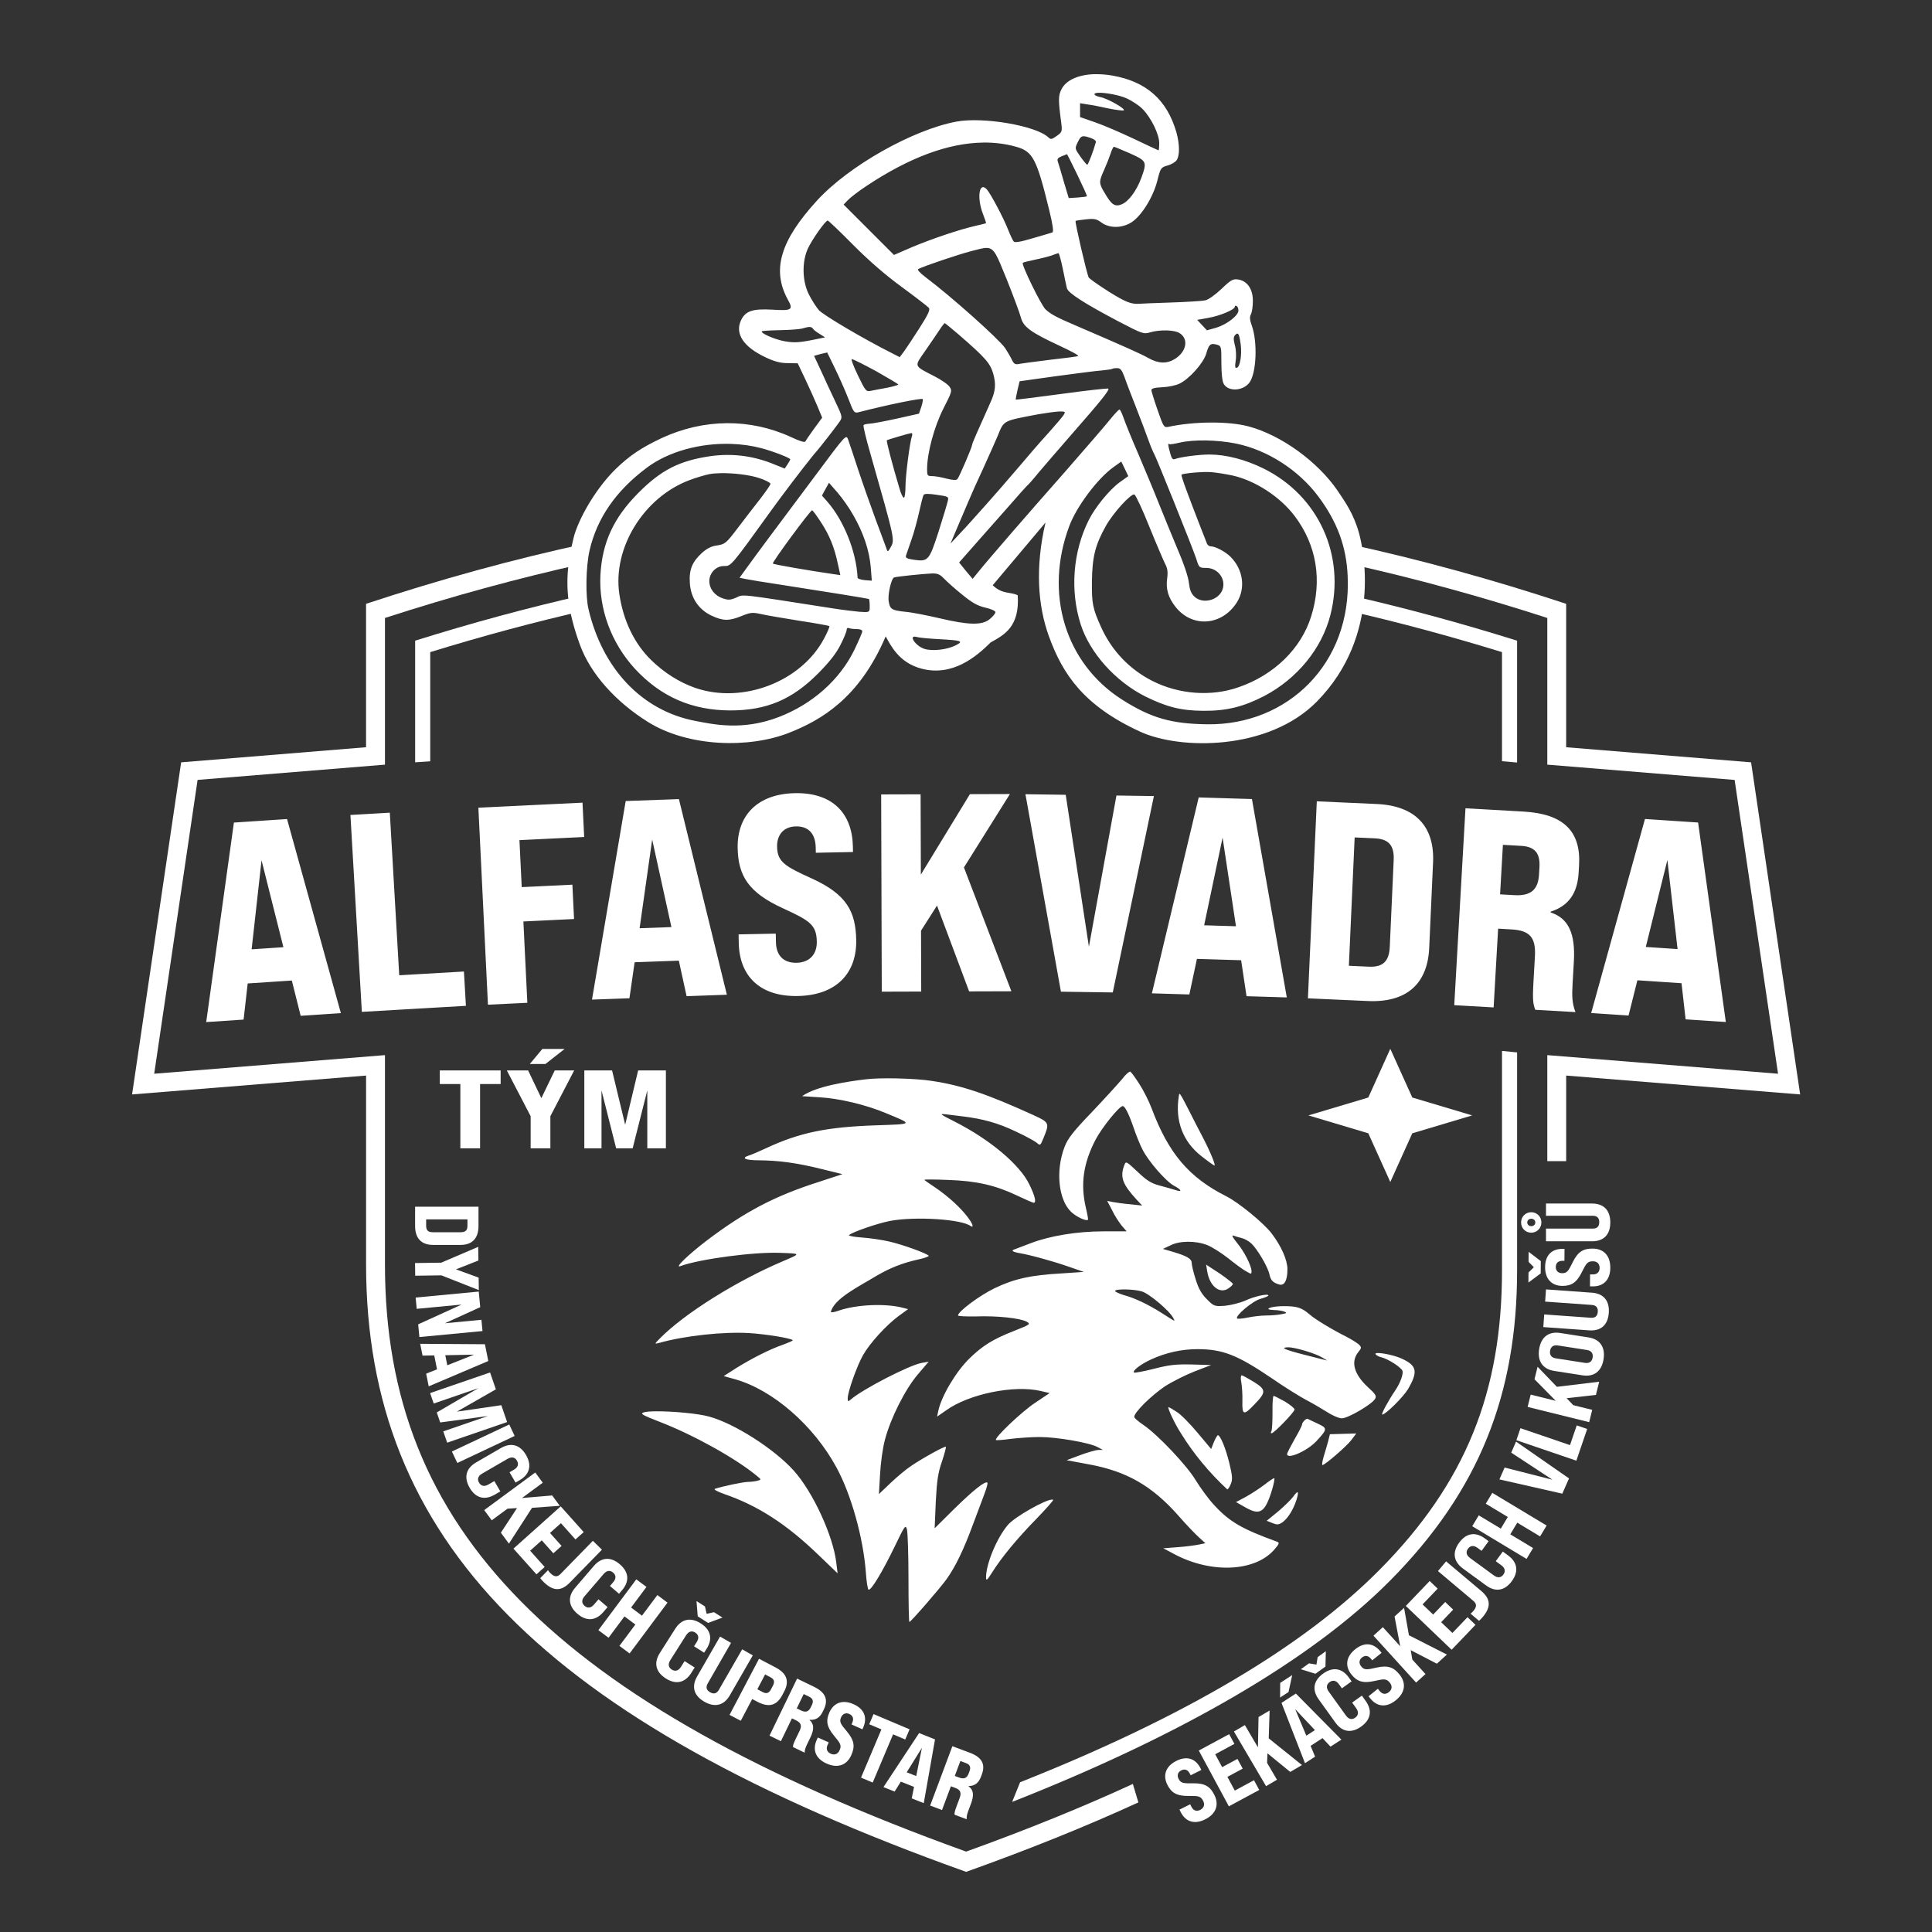
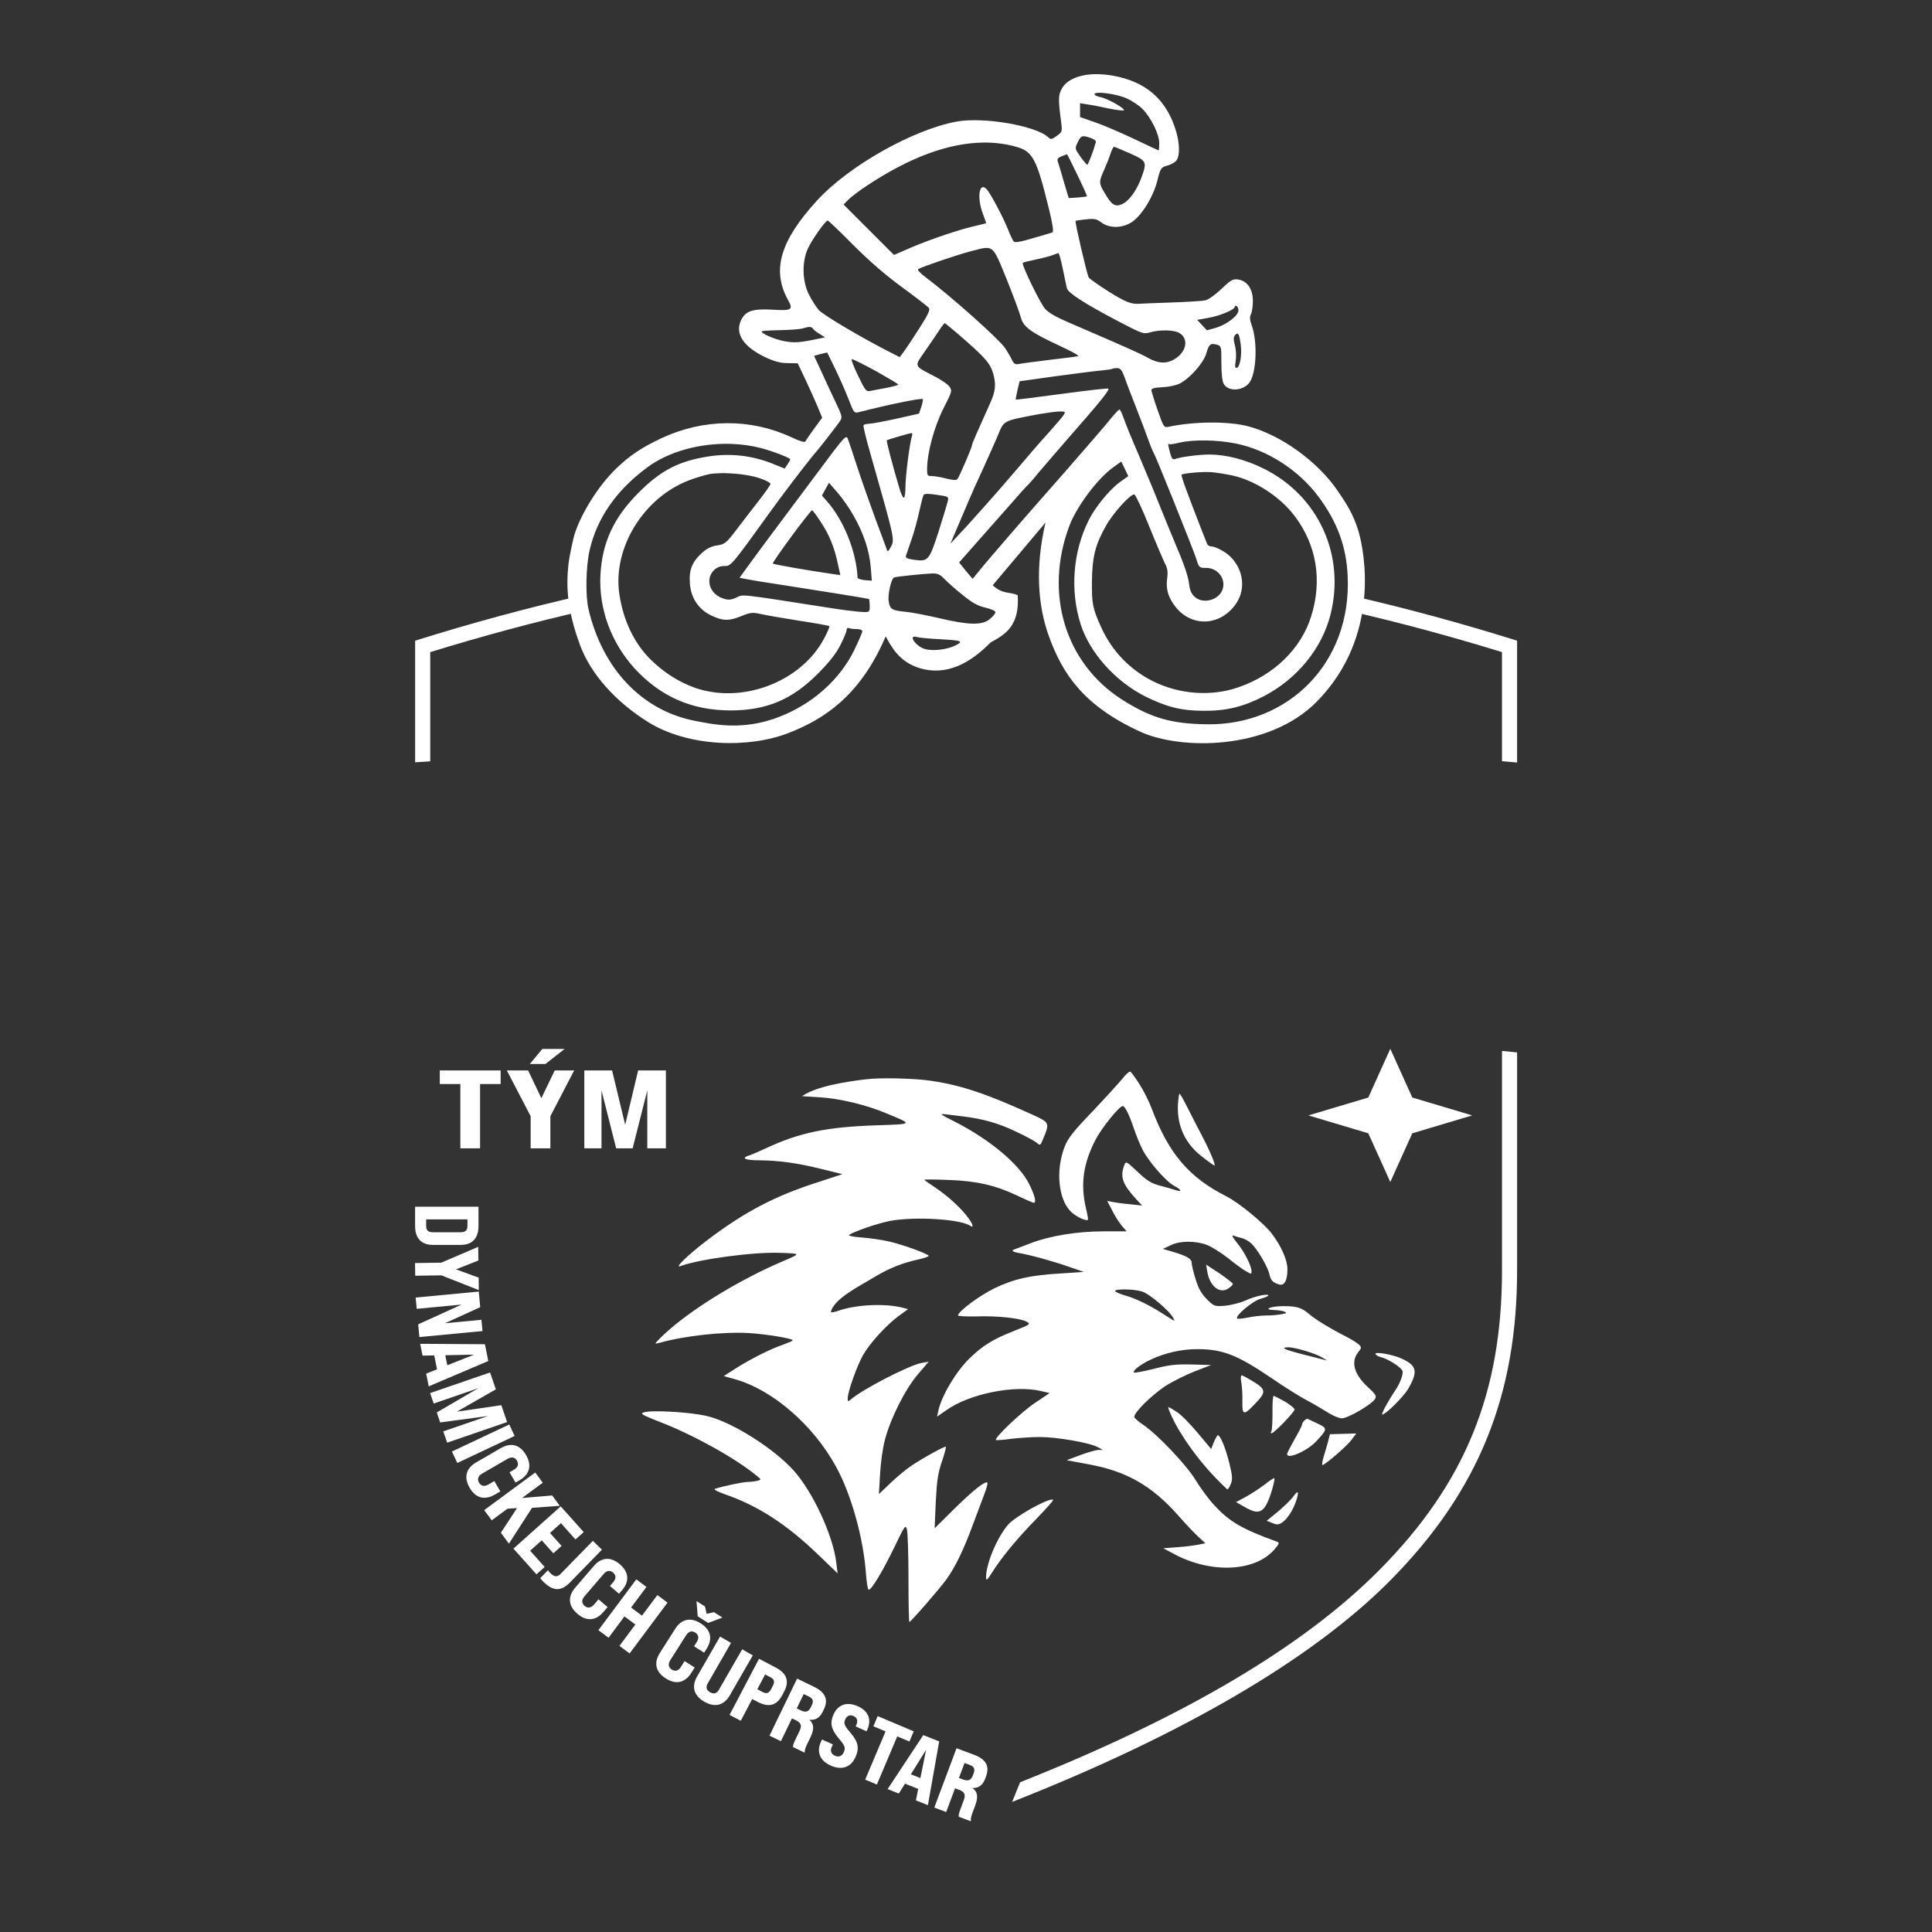
<svg xmlns="http://www.w3.org/2000/svg" width="512" height="512" viewBox="0 0 512 512" version="1.1" id="svg1">
  <rect x="0" y="0" width="512" height="512" fill="#333333" stroke="none" />
  <defs id="defs1" />
  <g id="g3" transform="scale(3.78)">
-     <path id="path1" style="fill:#ffffff;fill-opacity:1;stroke:none;stroke-width:1;stroke-dasharray:none" d="m 109.802,81.407 v -6.001 l 16.404,1.323 -3.44,-23.283 -12.965,-1.058 V 42.333 C 104.624,40.623 99.524,39.22 94.472,38.124 l 0.218,1.423 c 4.546,1.01 9.135,2.27 13.789,3.777 v 10.284 l 13.133,1.072 3.045,20.598 -16.178,-1.305 v 7.434 M 41.106,38.1 c -5.088,1.099 -10.226,2.51 -15.442,4.233 V 52.387 L 12.7,53.446 9.26,76.729 25.665,75.406 v 13.229 c 0,19.314 12.435,32.01 42.069,42.598 4.399,-1.572 8.42,-3.19 12.076,-4.869 l -0.388,-1.294 c -3.537,1.63 -7.428,3.208 -11.687,4.743 C 53.274,124.602 43.054,118.896 36.53,112.277 29.934,105.586 26.989,98.008 26.989,88.635 V 73.973 L 10.811,75.278 13.853,54.678 26.989,53.608 V 43.324 c 4.696,-1.521 9.326,-2.79 13.912,-3.804 z" />
    <path id="path1-3-2" style="fill:#ffffff;fill-opacity:1;stroke:none;stroke-width:1;stroke-dasharray:none" d="m 41.136,42.776 -0.152,-1.07 c -3.918,0.884 -7.873,1.956 -11.879,3.211 v 8.528 l 1.058,-0.07 v -7.656 c 3.698,-1.139 7.352,-2.122 10.972,-2.944 m 53.435,0.055 c 3.542,0.811 7.115,1.775 10.732,2.889 v 7.646 l 1.059,0.094 v -8.542 c -3.93,-1.231 -7.811,-2.286 -11.657,-3.161 z M 105.303,73.678 V 89.057 c 0,8.482 -2.515,14.889 -8.613,21.029 -5.278,5.315 -13.578,10.264 -25.173,14.865 l -0.557,1.378 c 11.867,-4.673 20.987,-9.966 26.48,-15.497 6.259,-6.303 8.922,-13.078 8.922,-21.775 V 73.783 l -1.059,-0.105" />
  </g>
  <g id="g9" transform="scale(3.78)">
    <path d="m -207.675,-10.705 c -0.239,0.001 -0.894,0.581 -1.488,1.373 -0.68,0.824 -3.259,3.653 -5.731,6.268 -3.689,3.832 -4.692,5.121 -5.337,6.769 -1.755,4.549 -1.182,10.136 1.254,12.464 1.039,0.967 2.901,1.827 3.223,1.504 0.072,-0.072 -0.107,-1.075 -0.394,-2.257 -1.074,-4.584 -0.501,-8.56 1.862,-13.108 1.218,-2.292 4.512,-6.411 5.193,-6.411 0.43,0 1.218,1.576 2.149,4.334 0.43,1.254 1.146,3.045 1.612,3.94 1.11,2.256 4.477,6.125 6.053,6.984 1.504,0.788 1.647,1.289 0.286,0.824 -0.573,-0.179 -1.934,-0.573 -3.044,-0.86 -1.612,-0.43 -2.472,-0.967 -4.227,-2.65 -2.185,-2.042 -2.221,-2.077 -2.543,-1.218 -0.824,2.221 -0.358,3.581 2.328,6.518 l 1.11,1.182 -2.328,-0.251 c -1.289,-0.107 -2.794,-0.322 -3.331,-0.43 l -1.039,-0.215 0.931,1.791 c 0.466,1.003 1.325,2.292 1.827,2.936 l 0.967,1.111 h -4.441 c -5.014,0 -10.244,0.859 -13.897,2.256 -1.289,0.501 -2.65,1.003 -3.008,1.146 -0.86,0.251 -0.609,0.502 0.716,0.752 2.006,0.322 6.447,1.54 9.419,2.579 l 3.009,1.039 -4.262,0.286 c -5.945,0.322 -9.097,1.038 -12.894,2.865 -2.865,1.397 -6.948,4.441 -6.948,5.193 0,0.143 1.576,0.215 3.51,0.179 3.94,-0.143 8.345,0.322 9.635,1.003 0.824,0.466 0.716,0.537 -2.543,1.827 -3.904,1.54 -5.874,2.758 -8.381,5.193 -2.579,2.507 -5.337,7.127 -5.981,9.992 l -0.251,1.182 1.755,-1.218 c 4.334,-3.116 13.001,-4.907 18.122,-3.689 l 1.684,0.394 -2.829,1.898 c -2.579,1.719 -7.844,6.733 -7.45,7.092 0.072,0.072 1.325,3.16e-4 2.794,-0.215 1.468,-0.179 3.976,-0.358 5.587,-0.358 3.259,0 9.527,1.074 11.103,1.934 l 1.003,0.537 h -0.896 c -0.501,0.036 -2.042,0.466 -3.474,1.003 l -2.579,0.967 4.227,0.788 c 7.271,1.325 12.141,4.119 17.227,9.885 1.433,1.648 3.188,3.474 3.868,4.083 l 1.253,1.146 -1.218,0.251 c -0.68,0.143 -2.471,0.394 -4.047,0.502 l -2.794,0.215 2.221,1.182 c 7.02,3.689 15.293,3.295 18.982,-0.859 1.074,-1.254 1.11,-1.397 0.502,-1.612 -6.698,-2.435 -9.026,-3.796 -11.962,-6.984 -1.11,-1.182 -2.686,-3.367 -3.582,-4.835 -1.719,-2.829 -7.27,-8.703 -9.992,-10.53 -0.895,-0.609 -1.648,-1.254 -1.719,-1.468 -0.251,-0.716 3.223,-4.155 5.91,-5.946 1.468,-0.931 4.047,-2.22 5.73,-2.865 l 3.08,-1.182 -3.689,-0.107 c -3.044,-0.072 -4.334,0.072 -7.271,0.824 -1.97,0.501 -3.689,0.824 -3.833,0.716 -0.322,-0.358 1.325,-1.612 3.367,-2.543 2.758,-1.254 5.767,-1.934 8.775,-1.934 4.871,0 7.665,1.11 14.219,5.551 2.471,1.719 5.444,3.546 6.518,4.119 1.11,0.573 2.901,1.612 3.976,2.292 1.074,0.716 2.4,1.289 2.973,1.289 1.146,0 5.659,-2.614 6.339,-3.689 0.358,-0.573 0.179,-0.895 -1.397,-2.328 -2.615,-2.435 -3.259,-4.8 -1.827,-6.626 0.681,-0.824 0.68,-0.967 0.143,-1.504 -0.322,-0.287 -1.397,-0.967 -2.435,-1.504 -2.65,-1.325 -5.981,-3.331 -7.02,-4.262 -1.504,-1.289 -2.364,-1.576 -4.978,-1.576 -2.471,0 -4.119,0.681 -1.755,0.752 0.645,0 1.504,0.143 1.898,0.286 0.573,0.251 0.501,0.322 -0.502,0.502 -0.681,0.143 -1.97,0.251 -2.937,0.251 -0.931,0 -2.543,0.179 -3.546,0.394 -1.003,0.215 -1.934,0.286 -2.042,0.179 -0.466,-0.466 2.973,-3.367 4.477,-3.761 0.824,-0.251 1.504,-0.502 1.504,-0.645 0,-0.43 -2.758,0.179 -4.477,1.003 -1.003,0.43 -2.722,0.859 -3.833,0.967 -2.006,0.143 -2.113,0.107 -3.474,-1.254 -1.003,-1.003 -1.612,-2.041 -2.149,-3.832 -0.43,-1.325 -0.752,-2.722 -0.752,-3.116 0,-0.788 -0.896,-1.325 -3.546,-2.113 l -1.97,-0.573 1.432,-0.68 c 1.755,-0.895 4.764,-0.931 7.02,-0.072 0.931,0.358 2.722,1.504 4.011,2.507 1.289,1.039 2.83,2.184 3.439,2.507 1.039,0.609 1.074,0.609 1.074,0 -0.036,-1.074 -1.361,-3.725 -2.794,-5.444 -0.86,-1.074 -1.075,-1.504 -0.645,-1.361 0.358,0.143 1.075,0.358 1.576,0.465 0.537,0.143 1.325,0.573 1.791,1.003 1.146,1.039 3.152,4.441 3.474,5.838 0.251,1.218 0.645,1.683 1.863,2.041 1.003,0.322 1.612,-0.716 1.612,-2.901 0,-1.791 -1.182,-4.441 -3.008,-6.841 -1.504,-2.006 -6.34,-5.945 -8.668,-7.127 -7.199,-3.617 -11.103,-8.238 -14.326,-16.834 -0.537,-1.433 -1.612,-3.545 -2.364,-4.691 -0.752,-1.182 -1.504,-2.221 -1.719,-2.364 -0.014,-0.008 -0.031,-0.012 -0.051,-0.012 z m -44.552,1.302 c -2.422,-0.054 -4.786,-1.72e-4 -6.147,0.179 -3.281,0.4 -9.373,1.266 -12.141,3.223 l 3.367,0.215 c 3.761,0.215 8.883,1.433 12.715,3.045 5.265,2.185 5.337,2.077 -2.006,2.328 -9.384,0.322 -14.577,1.397 -20.952,4.37 -1.397,0.645 -2.866,1.289 -3.295,1.397 -1.612,0.537 -0.716,0.931 2.006,0.931 3.725,0.036 7.235,0.502 11.962,1.684 l 3.94,0.967 -4.585,1.504 c -8.417,2.686 -14.183,5.731 -21.453,11.246 -3.546,2.722 -6.232,5.301 -5.015,4.871 3.653,-1.361 14.183,-2.758 19.162,-2.543 3.976,0.143 3.976,0.108 0.537,1.576 -8.954,3.796 -18.947,10.064 -23.638,14.828 -1.039,1.074 -1.038,1.075 -0.179,0.86 4.943,-1.397 12.32,-2.185 17.299,-1.898 3.331,0.215 7.916,0.967 8.346,1.361 0.072,0.107 -0.716,0.43 -1.755,0.824 -2.543,0.86 -6.125,2.686 -9.062,4.513 l -2.4,1.54 2.185,0.609 c 7.235,2.042 15.079,8.882 19.412,16.905 2.829,5.193 5.122,13.467 5.623,20.057 0.107,1.719 0.358,3.224 0.502,3.331 0.466,0.287 2.686,-3.439 5.014,-8.238 1.97,-4.083 2.078,-4.262 2.364,-3.259 0.143,0.609 0.286,4.835 0.286,9.384 0,4.584 0.071,8.345 0.179,8.309 0.287,-0.036 5.838,-6.411 7.092,-8.166 1.683,-2.328 3.295,-5.659 5.05,-10.423 0.86,-2.256 1.863,-4.978 2.256,-6.017 0.394,-1.039 0.645,-1.97 0.537,-2.078 -0.394,-0.394 -2.686,1.433 -6.304,4.978 l -3.796,3.761 0.215,-5.086 c 0.215,-4.083 0.429,-5.551 1.181,-7.7 0.501,-1.468 0.824,-2.758 0.752,-2.829 -0.179,-0.179 -4.405,2.149 -6.626,3.653 -0.895,0.573 -2.65,2.042 -3.904,3.223 l -2.292,2.185 0.215,-3.761 c 0.107,-2.077 0.501,-5.05 0.931,-6.626 1.074,-4.119 3.868,-9.67 6.304,-12.535 l 2.077,-2.435 -1.397,0.25 c -2.328,0.43 -11.174,4.979 -13.467,6.948 -0.573,0.501 -0.645,0.466 -0.645,-0.179 0,-1.254 1.791,-6.268 2.937,-8.274 1.325,-2.328 4.406,-5.695 6.805,-7.486 l 1.826,-1.325 -0.967,-0.251 c -3.331,-0.895 -8.99,-0.645 -12.428,0.573 -0.788,0.287 -1.429,0.355 -1.397,0.215 0.582,-2.547 5.387,-4.88 8.668,-6.877 2.758,-1.612 5.05,-2.507 8.273,-3.223 1.146,-0.251 1.934,-0.573 1.791,-0.68 -0.573,-0.537 -5.014,-2.113 -7.449,-2.686 -1.361,-0.322 -3.76,-0.681 -5.301,-0.788 -1.54,-0.107 -2.651,-0.322 -2.507,-0.465 0.68,-0.609 5.373,-2.22 7.88,-2.722 4.835,-0.895 13.789,-0.323 15.436,1.003 1.344,0.776 -1.111,-3.564 -6.984,-7.521 -1.039,-0.681 -1.898,-1.289 -1.898,-1.361 0,-0.072 2.041,-0.072 4.584,0.036 5.372,0.179 8.99,1.003 13.144,2.973 1.576,0.752 3.044,1.397 3.223,1.397 0.537,0 0.251,-1.289 -0.824,-3.474 -1.827,-3.832 -7.593,-8.667 -14.398,-12.106 -2.758,-1.397 -2.901,-1.504 -1.612,-1.361 0.788,0.107 2.256,0.287 3.223,0.394 3.868,0.466 6.805,1.289 10.1,2.865 1.934,0.895 3.761,1.898 4.119,2.221 0.609,0.537 0.681,0.501 1.182,-0.752 1.289,-3.08 1.253,-3.152 -1.862,-4.584 -8.882,-4.047 -13.718,-5.695 -19.52,-6.554 -1.594,-0.251 -4.074,-0.412 -6.496,-0.465 z m 54.017,2.964 c -0.078,0.002 -0.102,0.18 -0.137,0.438 -0.752,4.692 0.753,8.703 4.334,11.497 1.182,0.931 2.292,1.72 2.471,1.791 0.358,0.143 -0.716,-2.543 -2.292,-5.552 -0.645,-1.218 -1.827,-3.51 -2.651,-5.157 -1.179,-2.286 -1.566,-3.02 -1.726,-3.017 z m 5.092,32.708 0.215,1.325 c 0.466,2.794 2.364,4.334 4.011,3.259 0.501,-0.322 0.895,-0.716 0.895,-0.895 0,-0.143 -1.146,-1.039 -2.543,-2.006 z m -15.504,4.75 c 1.07,0.013 2.341,0.139 3.147,0.371 1.361,0.358 5.337,3.689 6.053,5.086 0.43,0.788 0.573,0.824 -2.364,-1.039 -2.435,-1.54 -5.05,-2.793 -7.092,-3.33 -0.931,-0.287 -1.684,-0.645 -1.684,-0.788 0,-0.215 0.869,-0.314 1.939,-0.3 z m 31.227,11.081 c 1.325,0 5.301,1.182 6.59,2.006 l 0.896,0.537 c -2.238,-0.537 -0.203,-0.069 -4.656,-1.182 -1.576,-0.394 -3.116,-0.86 -3.402,-1.039 -0.394,-0.215 -0.215,-0.286 0.573,-0.322 z m 17.123,1.102 c -0.323,0.01 -0.487,0.08 -0.397,0.223 0.143,0.215 0.645,0.501 1.182,0.609 1.254,0.322 3.725,1.899 3.975,2.579 0.215,0.573 -0.43,2.363 -1.361,3.724 -1.361,2.006 -2.794,4.656 -2.507,4.656 0.645,0 4.012,-3.367 4.907,-4.835 1.97,-3.367 1.755,-4.513 -1.074,-5.838 -1.343,-0.645 -3.754,-1.149 -4.724,-1.119 z m -26.041,4.27 c -0.179,0 -0.215,0.609 -0.072,1.325 0.143,0.752 0.251,2.364 0.215,3.582 -0.072,2.758 0.251,2.829 2.292,0.68 2.292,-2.364 2.292,-2.83 -0.108,-4.334 -1.11,-0.681 -2.149,-1.253 -2.328,-1.253 z m 6.121,3.94 c -0.142,0.022 -0.247,1.446 -0.211,3.188 0,1.719 -0.072,3.331 -0.215,3.582 -0.143,0.215 -0.143,0.394 0.036,0.394 0.466,0 4.405,-4.083 4.405,-4.549 0,-0.251 -0.86,-0.931 -1.862,-1.54 -1.039,-0.573 -2.006,-1.074 -2.149,-1.074 -0.001,0 -0.002,-1.75e-4 -0.003,0 z m -20.129,2.149 c -0.306,0.026 1.297,3.373 2.332,4.943 2.439,3.974 5.501,7.643 8.918,10.817 0.143,0 0.466,-0.466 0.68,-1.039 0.358,-0.824 0.322,-1.54 -0.286,-4.011 -0.716,-2.901 -1.719,-5.337 -2.22,-5.337 -0.599,0.755 -0.89,1.753 -1.254,2.651 l -2.614,-3.116 c -1.433,-1.719 -3.223,-3.546 -4.011,-4.011 -0.752,-0.501 -1.468,-0.896 -1.54,-0.896 -0.001,0 -0.002,-10e-5 -0.004,0 z m -98.245,0.804 c -1.029,0.011 -1.839,0.073 -2.251,0.199 -0.788,0.251 -0.358,0.501 3.045,1.826 6.411,2.471 14.47,6.949 18.517,10.279 0.967,0.788 0.967,0.788 0.179,1.003 -0.43,0.107 -1.253,0.215 -1.791,0.215 -0.895,0 -4.978,0.86 -6.339,1.325 -0.322,0.107 0.465,0.537 1.791,1.003 6.447,2.221 11.926,5.766 18.051,11.676 l 3.654,3.51 -0.251,-2.041 c -0.609,-5.193 -4.513,-13.61 -8.166,-17.657 -3.761,-4.155 -11.318,-8.99 -16.153,-10.315 -2.149,-0.618 -7.199,-1.054 -10.285,-1.023 z m 124.828,1.436 c -0.008,-3.1e-4 -0.017,-7.8e-5 -0.025,3.59e-4 -0.335,0.023 -0.982,0.733 -0.982,1.09 0,0.215 -0.645,1.468 -1.433,2.829 -0.788,1.397 -1.432,2.65 -1.432,2.829 0,1.11 3.832,-0.573 5.587,-2.435 2.185,-2.364 2.185,-2.507 0.251,-3.402 -0.931,-0.43 -1.791,-0.86 -1.898,-0.896 -0.02,-0.01 -0.043,-0.015 -0.068,-0.016 z m 9.38,2.81 -2.507,0.071 -2.543,0.072 -0.358,1.433 c -0.215,0.788 -0.609,2.113 -0.859,2.937 -0.251,0.86 -0.323,1.54 -0.215,1.54 0.466,0 4.584,-3.546 5.516,-4.763 z m -15.73,8.56 c -0.163,0.018 -1.009,0.584 -1.855,1.253 -0.895,0.681 -2.471,1.719 -3.51,2.292 l -1.934,1.039 1.898,1.074 c 2.722,1.54 3.689,0.895 5.014,-3.474 0.358,-1.218 0.537,-2.185 0.394,-2.185 -0.002,0 -0.005,-2.79e-4 -0.007,0 z m 4.462,2.697 c -0.135,-0.005 -0.414,0.289 -0.837,0.884 -0.43,0.573 -1.755,1.862 -2.901,2.829 l -2.149,1.755 1.074,0.43 c 0.86,0.358 1.182,0.358 1.898,-0.108 1.003,-0.681 2.113,-2.4 2.722,-4.298 0.302,-0.987 0.366,-1.487 0.193,-1.493 z m -46.972,1.404 c -1.243,-0.031 -7.211,3.31 -8.521,4.888 -2.113,2.507 -4.155,7.449 -4.155,9.992 0,0.752 0.179,0.645 1.146,-0.896 1.791,-2.865 4.835,-6.554 8.488,-10.279 1.862,-1.934 3.331,-3.581 3.223,-3.653 -0.038,-0.034 -0.1,-0.051 -0.183,-0.053 z" style="fill:#ffffff;stroke-width:0.527" id="path1-72" transform="matrix(0.366,0,0,0.366,155.241,79.047)" />
    <path id="rect21" style="fill:#ffffff;fill-opacity:1;stroke:none;stroke-width:0.252" d="m 76.778,5.198 c -1.133,0.025 -2.025,0.401 -2.356,1.054 -0.227,0.442 -0.24,0.719 -0.013,2.41 0.063,0.555 0.05,0.606 -0.328,0.871 -0.353,0.252 -0.416,0.265 -0.605,0.076 -0.908,-0.808 -4.542,-1.426 -6.41,-1.085 -3.066,0.568 -7.558,3.104 -9.778,5.527 -2.587,2.826 -3.192,4.87 -2.056,6.952 0.404,0.719 0.29,0.795 -1.085,0.707 -1.375,-0.076 -1.867,0.088 -2.183,0.719 -0.467,0.959 0.151,1.905 1.766,2.65 0.568,0.265 0.984,0.379 1.489,0.379 l 0.707,0.013 0.517,1.085 c 0.278,0.593 0.669,1.451 0.858,1.905 l 0.341,0.82 -0.555,0.757 c -0.303,0.416 -0.58,0.82 -0.618,0.909 -0.05,0.088 -0.366,-4.9e-5 -1.009,-0.303 -2.877,-1.325 -6.119,-1.3 -9.085,0.076 -1.413,0.669 -2.246,1.224 -3.217,2.17 -1.199,1.173 -2.397,3.066 -2.877,4.568 -0.052,0.157 -0.347,1.397 -0.425,2.089 -0.187,1.678 -0.065,3.29 0.804,5.665 0.748,2.045 2.512,3.992 4.756,5.397 2.836,1.776 7.112,1.869 9.905,0.766 2.234,-0.882 4.921,-2.41 6.773,-6.758 0.336,0.583 0.895,1.843 2.526,2.266 2.157,0.56 3.818,-0.831 4.836,-1.844 0.958,-0.532 2.04,-1.099 1.896,-3.304 -0.501,-0.26 -1.073,-0.044 -1.754,-0.705 l 3.7,-4.392 c -0.736,3.155 -0.528,5.827 0.223,7.924 0.989,2.76 2.501,4.938 6.424,6.739 2.788,1.281 8.985,1.338 12.384,-2.12 4.56,-4.64 3.266,-10.664 2.952,-11.798 -0.38,-1.374 -0.971,-2.183 -1.501,-2.978 -1.388,-2.031 -3.937,-3.886 -6.22,-4.504 -1.388,-0.379 -3.823,-0.366 -5.653,0.025 -0.303,0.063 -0.34,9.8e-5 -0.744,-1.161 -0.24,-0.681 -0.429,-1.312 -0.442,-1.4 -0.013,-0.126 0.202,-0.189 0.744,-0.215 0.416,-0.013 0.972,-0.126 1.224,-0.252 0.694,-0.328 1.691,-1.451 1.88,-2.107 0.189,-0.656 0.29,-0.744 0.732,-0.631 0.328,0.101 0.328,0.113 0.328,1.287 0,0.719 0.063,1.3 0.164,1.464 0.315,0.568 1.363,0.505 1.804,-0.088 0.492,-0.669 0.58,-2.839 0.164,-4 -0.139,-0.391 -0.164,-0.593 -0.063,-0.782 0.076,-0.139 0.139,-0.555 0.139,-0.946 0,-0.833 -0.391,-1.4 -1.035,-1.501 -0.366,-0.05 -0.505,0.025 -1.174,0.669 -0.442,0.416 -0.921,0.757 -1.136,0.795 -0.214,0.05 -1.287,0.113 -2.397,0.151 -1.11,0.038 -2.107,0.076 -2.208,0.088 -0.58,0.038 -0.946,-0.101 -2.145,-0.846 -0.719,-0.454 -1.363,-0.908 -1.413,-0.997 -0.126,-0.214 -0.984,-3.911 -0.921,-3.962 0.013,-0.025 0.353,-0.076 0.732,-0.114 0.593,-0.063 0.744,-0.025 1.085,0.227 0.568,0.416 1.464,0.404 2.132,-0.038 0.694,-0.467 1.489,-1.754 1.779,-2.889 0.227,-0.908 0.252,-0.934 0.707,-1.072 0.265,-0.063 0.555,-0.24 0.644,-0.366 0.227,-0.315 0.227,-1.11 -0.013,-1.968 -0.656,-2.271 -2.107,-3.558 -4.492,-3.974 -0.42,-0.073 -0.824,-0.103 -1.202,-0.095 z m 0.21,1.307 c 0.477,-0.025 1.496,0.157 2.026,0.403 0.379,0.177 0.871,0.504 1.098,0.744 0.593,0.606 1.161,1.766 1.161,2.385 0,0.278 -0.025,0.505 -0.05,0.505 -0.025,0 -0.795,-0.366 -1.729,-0.808 -0.934,-0.442 -2.158,-0.971 -2.725,-1.161 L 75.721,8.208 V 7.729 7.236 l 0.543,0.088 c 0.29,0.038 0.934,0.164 1.438,0.278 C 78.207,7.703 78.687,7.766 78.775,7.741 78.989,7.665 77.664,6.908 77.147,6.807 76.92,6.77 76.731,6.669 76.731,6.606 c 0,-0.06 0.099,-0.092 0.258,-0.1 z m -1.011,3.047 c 0.114,-1.265e-4 0.266,0.044 0.488,0.119 0.227,0.076 0.391,0.202 0.366,0.29 -0.177,0.643 -0.543,1.59 -0.606,1.59 -0.038,0 -0.252,-0.252 -0.479,-0.568 C 75.356,10.416 75.343,10.416 75.557,9.974 75.699,9.675 75.787,9.552 75.978,9.552 Z m -7.064,0.442 c 0.81,-0.011 1.587,0.088 2.328,0.296 1.173,0.328 1.438,0.833 2.322,4.454 0.252,1.035 0.316,1.514 0.215,1.552 -0.076,0.025 -0.694,0.215 -1.363,0.404 -0.896,0.265 -1.262,0.328 -1.35,0.227 -0.063,-0.076 -0.24,-0.454 -0.391,-0.833 -0.303,-0.782 -1.199,-2.473 -1.476,-2.801 -0.543,-0.618 -0.732,0.53 -0.29,1.691 0.138,0.351 0.238,0.652 0.215,0.669 h -2.51e-4 c -0.013,0.013 -0.341,0.088 -0.719,0.177 -1.161,0.265 -3.016,0.896 -4.416,1.476 l -1.312,0.568 -1.766,-1.766 -1.766,-1.766 0.303,-0.315 c 0.164,-0.177 0.757,-0.631 1.312,-0.997 2.99,-1.987 5.725,-3.002 8.157,-3.034 z m 9.179,0.296 c 2.52e-4,-2.8e-5 6.19e-4,0 10e-4,0 0.05,0 0.555,0.215 1.136,0.467 1.173,0.53 1.199,0.58 0.782,1.728 -0.341,0.908 -0.883,1.64 -1.375,1.842 -0.479,0.189 -0.707,0.038 -1.211,-0.833 -0.391,-0.656 -0.391,-0.757 -0.013,-1.59 0.164,-0.366 0.366,-0.883 0.454,-1.148 0.075,-0.25 0.188,-0.464 0.226,-0.467 z m -3.292,0.517 c 0.013,-0.013 0.341,0.643 0.732,1.451 0.391,0.808 0.694,1.476 0.669,1.502 -0.025,0.025 -0.315,0.063 -0.656,0.088 l -0.618,0.038 -0.341,-1.136 c -0.177,-0.631 -0.366,-1.249 -0.416,-1.4 -0.076,-0.202 -0.013,-0.278 0.252,-0.391 0.202,-0.076 0.366,-0.139 0.379,-0.152 z m -16.769,4.656 c 0.05,0 0.858,0.77 1.792,1.716 1.136,1.136 2.284,2.132 3.432,2.965 0.946,0.694 1.792,1.35 1.867,1.438 0.101,0.126 -0.038,0.454 -0.656,1.413 -0.429,0.681 -0.921,1.413 -1.085,1.64 l -0.303,0.404 -0.517,-0.265 c -2.057,-1.035 -4.87,-2.7 -5.161,-3.041 -0.189,-0.227 -0.505,-0.719 -0.694,-1.098 -0.467,-0.934 -0.492,-2.284 -0.063,-3.217 0.303,-0.643 1.224,-1.956 1.388,-1.956 z m 11.139,1.918 c 0.551,0.004 0.708,0.491 1.402,2.182 0.467,1.173 0.921,2.385 0.997,2.688 0.177,0.681 0.719,1.06 2.75,2.006 0.795,0.366 1.363,0.681 1.262,0.707 -0.101,0.038 -0.997,0.151 -2.006,0.265 -1.009,0.126 -1.968,0.252 -2.145,0.29 -0.265,0.05 -0.353,-0.013 -0.492,-0.303 -0.088,-0.189 -0.303,-0.555 -0.467,-0.808 -0.442,-0.643 -3.823,-3.659 -5.577,-4.971 -0.429,-0.328 -0.606,-0.53 -0.505,-0.58 0.341,-0.189 2.851,-1.035 3.697,-1.249 0.501,-0.13 0.833,-0.228 1.083,-0.226 z m 5.038,0.365 c 0.04,-8.45e-4 0.177,0.487 0.301,1.086 0.126,0.618 0.252,1.236 0.29,1.375 0.076,0.328 1.236,1.073 3.609,2.322 1.691,0.883 1.766,0.908 2.233,0.77 0.681,-0.202 1.716,-0.177 2.069,0.063 0.643,0.416 0.467,1.3 -0.341,1.804 -0.568,0.353 -1.161,0.328 -1.855,-0.063 -0.492,-0.278 -1.464,-0.719 -5.072,-2.271 -1.388,-0.593 -1.766,-0.795 -2.145,-1.148 -0.315,-0.303 -1.703,-3.142 -1.59,-3.255 0.025,-0.038 0.442,-0.139 0.934,-0.24 0.479,-0.101 1.009,-0.24 1.186,-0.315 0.177,-0.063 0.341,-0.126 0.379,-0.126 5.24e-4,-1.26e-4 0.001,-2.53e-4 0.002,-2.53e-4 z m 12.422,3.689 c 0.02,-6.31e-4 0.044,0.006 0.068,0.02 0.076,0.038 0.126,0.177 0.126,0.315 0,0.353 -0.807,0.972 -1.539,1.199 l -0.669,0.189 -0.341,-0.366 -0.341,-0.366 0.77,-0.139 c 0.82,-0.139 1.867,-0.58 1.867,-0.782 0,-0.047 0.025,-0.07 0.059,-0.071 z m -20.398,1.219 c 2.51e-4,-2.7e-5 5.23e-4,0 7.62e-4,0 0.025,0 0.454,0.353 0.959,0.782 1.88,1.628 2.221,2.019 2.435,2.738 0.214,0.757 0.177,1.236 -0.189,2.044 -0.959,2.132 -1.287,2.877 -1.287,2.978 0,0.151 -0.883,2.208 -1.022,2.384 -0.088,0.101 -0.29,0.088 -0.77,-0.025 -0.366,-0.101 -0.82,-0.177 -1.009,-0.177 -0.328,0 -0.353,-0.038 -0.353,-0.479 0,-1.136 0.492,-2.965 1.136,-4.24 0.606,-1.186 0.631,-1.262 0.442,-1.539 -0.101,-0.164 -0.58,-0.492 -1.047,-0.732 -1.489,-0.77 -1.451,-0.656 -0.669,-1.779 0.379,-0.543 0.82,-1.199 0.997,-1.464 0.175,-0.275 0.35,-0.489 0.378,-0.492 z m -9.458,0.27 c 0.109,0.005 0.172,0.046 0.223,0.121 0.038,0.076 0.252,0.24 0.467,0.366 l 0.379,0.24 -0.303,0.063 c -1.489,0.315 -1.804,0.341 -2.574,0.202 -0.707,-0.139 -1.678,-0.568 -1.552,-0.694 0.025,-0.025 0.605,-0.063 1.299,-0.076 0.681,-0.013 1.388,-0.063 1.565,-0.126 0.233,-0.069 0.388,-0.101 0.497,-0.096 z m 29.967,0.466 c 0.112,-0.007 0.172,0.222 0.246,0.778 0.088,0.719 -0.05,1.539 -0.265,1.615 -0.139,0.038 -0.152,-0.076 -0.088,-0.505 0.05,-0.315 0.025,-0.795 -0.063,-1.085 -0.101,-0.416 -0.101,-0.568 0.025,-0.707 0.057,-0.06 0.104,-0.094 0.145,-0.097 z m -28.748,1.321 0.53,1.085 c 0.29,0.593 0.719,1.552 0.946,2.132 0.379,0.997 0.416,1.047 0.732,0.971 1.994,-0.517 4.404,-1.009 4.492,-0.921 0.025,0.038 -0.013,0.277 -0.101,0.542 l -0.164,0.48 -1.577,0.353 c -0.871,0.189 -1.728,0.353 -1.918,0.353 -0.189,0.013 -0.366,0.051 -0.391,0.101 -0.038,0.063 0.176,0.946 0.479,1.993 1.766,6.22 1.729,6.031 1.388,6.624 -0.126,0.24 -0.189,0.265 -0.227,0.126 -0.038,-0.101 -0.379,-1.047 -0.782,-2.107 -0.391,-1.06 -0.959,-2.675 -1.262,-3.596 -0.303,-0.921 -0.605,-1.842 -0.681,-2.044 -0.139,-0.353 -0.164,-0.328 -2.284,2.523 -1.186,1.59 -2.675,3.583 -3.318,4.441 -0.631,0.858 -1.35,1.817 -1.577,2.145 l -0.429,0.593 0.429,0.088 c 0.227,0.05 1.388,0.24 2.561,0.416 2.94,0.454 6.056,0.959 6.082,0.984 0.038,0.05 0.063,0.416 0.051,0.669 -0.013,0.252 -0.063,0.278 -0.732,0.227 -0.404,-0.038 -1.237,-0.139 -1.867,-0.24 -6.637,-1.035 -6.233,-0.997 -6.75,-0.757 -0.404,0.177 -0.555,0.189 -0.933,0.063 -0.58,-0.189 -0.959,-0.669 -0.959,-1.224 0,-0.555 0.467,-1.047 1.009,-1.047 0.53,0 0.454,0.088 3.394,-3.987 0.757,-1.047 2.057,-2.763 2.902,-3.81 0.501,-0.557 1.729,-2.17 1.842,-2.347 0.189,-0.29 0.177,-0.353 -0.303,-1.363 -0.278,-0.568 -0.719,-1.539 -0.997,-2.145 l -0.505,-1.085 0.454,-0.126 z m 1.729,0.467 c 0.088,0 0.845,0.379 1.703,0.846 0.845,0.479 1.552,0.896 1.552,0.933 0,0.038 -0.353,0.139 -0.782,0.227 -0.442,0.076 -0.946,0.177 -1.136,0.214 -0.328,0.076 -0.378,0.025 -0.908,-1.072 -0.303,-0.631 -0.505,-1.148 -0.429,-1.148 z m 18.598,0.631 c 0.227,0 0.328,0.126 0.505,0.593 0.114,0.341 0.479,1.287 0.807,2.12 0.328,0.833 0.719,1.88 0.883,2.334 0.164,0.454 0.341,0.871 0.391,0.946 0.126,0.177 2.687,6.561 2.952,7.343 0.202,0.656 0.215,0.669 0.707,0.669 0.833,0 1.413,0.795 1.136,1.539 -0.29,0.757 -1.426,1.022 -1.981,0.454 -0.214,-0.202 -0.315,-0.48 -0.366,-0.934 -0.038,-0.404 -0.353,-1.35 -0.833,-2.46 -0.416,-0.997 -1.009,-2.448 -1.312,-3.205 -0.303,-0.77 -0.934,-2.271 -1.388,-3.344 -0.467,-1.072 -0.934,-2.221 -1.047,-2.561 -0.114,-0.328 -0.24,-0.593 -0.29,-0.593 -0.05,0 -0.341,0.303 -0.643,0.681 -0.303,0.379 -1.703,2.006 -3.129,3.634 -2.599,2.94 -5.4,6.17 -6.132,7.078 l -0.391,0.479 -0.48,-0.568 -0.467,-0.58 1.3,-1.476 c 0.719,-0.808 1.754,-1.981 2.309,-2.612 0.543,-0.631 1.06,-1.199 1.136,-1.274 0.088,-0.063 0.467,-0.492 0.833,-0.946 0.379,-0.454 1.464,-1.703 2.397,-2.776 1.956,-2.233 2.587,-3.016 2.486,-3.104 -0.025,-0.038 -1.502,0.126 -3.255,0.366 -1.766,0.24 -3.217,0.416 -3.23,0.404 -0.025,-0.013 0.038,-0.303 0.114,-0.656 l 0.151,-0.631 2.523,-0.353 c 1.401,-0.189 2.851,-0.378 3.23,-0.404 0.379,-0.038 0.719,-0.088 0.744,-0.114 0.025,-0.025 0.177,-0.051 0.341,-0.051 z m -3.829,3.04 c 0.185,0.011 0.192,0.06 0.106,0.202 -0.063,0.126 -0.543,0.681 -1.047,1.249 -1.679,1.846 -2.214,2.635 -5.362,6.132 -0.265,0.303 -0.719,0.795 -1.022,1.11 l -0.53,0.568 0.454,-1.072 c 0.252,-0.593 0.618,-1.438 0.807,-1.893 0.189,-0.454 0.656,-1.501 1.047,-2.334 0.379,-0.833 0.82,-1.83 0.984,-2.208 0.479,-1.161 0.315,-1.073 2.889,-1.565 0.517,-0.088 1.161,-0.177 1.426,-0.189 0.104,-0.003 0.185,-0.004 0.247,-2.53e-4 z m -10.582,1.513 c 0.053,0.001 0.062,0.097 0.027,0.203 -0.164,0.505 -0.454,2.801 -0.454,3.533 0,0.442 -0.05,0.795 -0.113,0.795 -0.076,0 -0.214,-0.303 -0.315,-0.669 -0.479,-1.59 -0.921,-3.306 -0.883,-3.356 0.038,-0.038 1.514,-0.479 1.728,-0.505 0.004,-7.64e-4 0.008,-0.001 0.011,-0.001 z m 20.635,0.517 c 0.702,0.011 1.446,0.084 2.103,0.216 2.221,0.454 4.391,1.855 5.779,3.71 1.325,1.779 1.968,3.507 2.057,5.589 0.283,6.134 -4.217,10.453 -9.828,10.384 -2.498,-0.031 -3.925,-0.416 -6.007,-1.741 -3.974,-2.549 -5.451,-7.431 -3.684,-12.15 0.505,-1.363 1.968,-3.318 3.066,-4.113 l 0.58,-0.416 0.252,0.517 0.24,0.505 -0.618,0.442 c -0.719,0.53 -1.716,1.754 -2.158,2.65 -1.11,2.221 -1.312,4.921 -0.568,7.28 0.643,2.019 2.435,4.012 4.53,5.072 1.514,0.744 2.498,0.997 4.075,1.009 1.615,0.013 2.801,-0.277 4.265,-1.035 2.309,-1.211 4.038,-3.318 4.643,-5.678 1.072,-4.189 -0.833,-8.365 -4.681,-10.271 -1.274,-0.631 -2.637,-0.984 -3.81,-0.984 -0.719,0 -2.057,0.177 -2.397,0.315 -0.164,0.063 -0.24,-0.025 -0.341,-0.404 -0.151,-0.53 -0.177,-0.744 -0.076,-0.643 0.038,0.038 0.366,-0.013 0.732,-0.101 0.486,-0.114 1.145,-0.164 1.847,-0.153 z m -33.273,0.241 c 0.723,0.024 1.438,0.124 2.116,0.303 0.808,0.214 2.019,0.681 2.019,0.782 0,0.025 -0.088,0.177 -0.189,0.341 l -0.202,0.303 -0.946,-0.379 c -1.375,-0.53 -2.788,-0.694 -4.252,-0.492 -2.17,0.315 -3.457,0.959 -5.072,2.587 -1.729,1.741 -2.523,3.47 -2.65,5.728 -0.126,2.397 0.757,4.782 2.423,6.599 1.83,1.968 3.987,2.902 6.675,2.915 2.549,0 4.34,-0.757 6.17,-2.599 0.808,-0.82 1.262,-1.4 1.565,-2.006 0.24,-0.467 0.429,-0.934 0.429,-1.047 0,-0.114 0.076,-0.164 0.177,-0.114 0.101,0.038 0.353,0.063 0.555,0.063 0.202,0 0.366,0.063 0.366,0.152 0,0.088 -0.252,0.669 -0.555,1.299 -1.022,2.107 -2.955,3.817 -5.312,4.719 -2.551,0.977 -4.602,0.5 -5.791,0.277 -3.857,-0.721 -6.574,-3.747 -7.533,-7.823 -0.227,-0.921 -0.189,-2.978 0.063,-4.113 0.517,-2.271 1.842,-4.201 4.025,-5.829 1.514,-1.136 3.752,-1.739 5.921,-1.666 z m 33.104,1.974 c 0.215,-0.006 0.411,-0.005 0.556,0.008 0.315,0.025 0.959,0.126 1.451,0.227 1.602,0.353 3.344,1.476 4.378,2.839 1.552,2.044 1.956,4.53 1.161,7.053 -0.707,2.259 -2.599,4.101 -5.085,4.959 -1.905,0.669 -4.164,0.505 -6.019,-0.429 -1.615,-0.808 -2.877,-2.132 -3.621,-3.785 -0.593,-1.312 -0.656,-1.64 -0.643,-3.205 0.025,-1.729 0.227,-2.549 0.984,-3.899 0.517,-0.921 1.754,-2.271 1.994,-2.195 0.088,0.038 0.568,1.047 1.047,2.258 0.492,1.211 0.997,2.385 1.11,2.612 0.164,0.303 0.202,0.555 0.139,1.022 -0.101,0.744 0.076,1.338 0.593,1.994 1.173,1.476 3.243,1.325 4.29,-0.315 0.631,-0.997 0.454,-2.309 -0.442,-3.205 -0.366,-0.366 -1.072,-0.732 -1.388,-0.732 -0.114,0 -0.24,-0.101 -0.278,-0.227 -0.038,-0.114 -0.214,-0.555 -0.379,-0.972 -0.972,-2.498 -1.438,-3.76 -1.388,-3.823 0.085,-0.076 0.894,-0.166 1.538,-0.185 z m -33.852,0.078 c 0.901,-0.016 2.041,0.119 2.713,0.346 0.429,0.139 0.782,0.328 0.782,0.404 -0.013,0.088 -0.328,0.542 -0.707,1.035 -0.379,0.479 -1.085,1.4 -1.565,2.031 -0.833,1.098 -0.908,1.161 -1.464,1.249 -0.404,0.05 -0.719,0.214 -1.06,0.517 -0.694,0.631 -0.921,1.186 -0.858,2.12 0.063,1.047 0.618,1.867 1.539,2.296 0.795,0.366 1.211,0.379 2.094,0.013 0.631,-0.252 0.757,-0.265 1.388,-0.126 0.379,0.088 1.59,0.29 2.688,0.467 1.098,0.164 2.031,0.341 2.069,0.366 0.038,0.038 -0.126,0.429 -0.366,0.871 -1.602,3.041 -5.728,4.618 -9.059,3.457 -1.098,-0.391 -2.145,-1.047 -3.066,-1.943 -1.186,-1.161 -1.956,-2.763 -2.233,-4.643 -0.467,-3.217 1.703,-6.75 4.896,-7.962 0.467,-0.177 1.098,-0.366 1.413,-0.429 0.221,-0.041 0.494,-0.063 0.795,-0.069 z m 7.596,0.674 0.593,0.681 c 0.328,0.379 0.833,1.085 1.11,1.59 0.707,1.224 1.123,2.46 1.224,3.634 l 0.076,0.959 -0.492,-0.038 c -0.265,-0.025 -0.492,-0.101 -0.505,-0.164 -0.088,-1.83 -0.959,-4 -2.12,-5.337 l -0.379,-0.429 0.24,-0.442 z m 6.919,0.779 c 0.153,0 0.367,0.022 0.651,0.066 0.808,0.114 0.833,0.126 0.757,0.442 -0.038,0.177 -0.328,1.136 -0.643,2.132 -0.656,2.031 -0.732,2.12 -1.716,1.981 -0.505,-0.076 -0.618,-0.126 -0.568,-0.303 0.038,-0.114 0.214,-0.606 0.379,-1.098 0.177,-0.492 0.416,-1.375 0.543,-1.956 0.126,-0.58 0.265,-1.123 0.315,-1.199 0.038,-0.044 0.129,-0.066 0.282,-0.066 z m -8.105,1.151 c 0.05,0 0.315,0.366 0.605,0.808 0.618,0.934 0.959,1.792 1.199,2.927 l 0.177,0.808 -0.53,-0.076 c -1.665,-0.24 -4.139,-0.669 -4.202,-0.732 -0.076,-0.076 2.625,-3.735 2.751,-3.735 z m 8.535,4.428 c 0.314,0.01 0.473,0.103 0.738,0.379 0.202,0.214 0.77,0.719 1.274,1.123 0.694,0.568 1.072,0.77 1.615,0.896 0.391,0.088 0.694,0.227 0.694,0.315 0,0.088 -0.177,0.303 -0.391,0.48 -0.53,0.454 -1.476,0.429 -3.52,-0.051 -0.871,-0.202 -1.943,-0.416 -2.397,-0.454 -0.959,-0.101 -1.085,-0.177 -1.173,-0.719 -0.088,-0.454 0.177,-1.628 0.379,-1.691 0.177,-0.063 2.031,-0.252 2.637,-0.278 0.052,-0.002 0.1,-0.002 0.145,-2.53e-4 z m -1.34,4.429 c 0.04,7.63e-4 0.089,0.009 0.148,0.025 0.151,0.05 0.845,0.113 1.539,0.151 1.628,0.088 1.754,0.139 1.199,0.429 -0.618,0.315 -1.653,0.429 -2.208,0.252 -0.583,-0.194 -1.063,-0.865 -0.678,-0.858 z" />
    <path style="fill:#ffffff;stroke:none;stroke-width:0.529" id="path9" d="m 90.895,77.483 -0.722,-1.966 -1.966,-0.722 1.966,-0.722 0.722,-1.966 0.722,1.966 1.966,0.722 -1.966,0.722 z" transform="matrix(2.136,0,0,1.737,-96.68,-51.719)" />
  </g>
-   <path d="m 319.394,482.146 c 2.941,-1.471 3.703,-3.918 2.436,-6.451 -1.074,-2.147 -2.383,-3.155 -5.657,-3.101 -2.501,0.043 -3.252,-0.011 -3.832,-1.17 -0.462,-0.923 -0.226,-1.792 0.697,-2.254 1.052,-0.526 1.825,-0.054 2.297,0.891 l 0.204,0.408 2.833,-1.417 -0.215,-0.429 c -1.245,-2.49 -3.51,-3.424 -6.408,-1.974 -2.898,1.449 -3.617,3.875 -2.393,6.322 1.052,2.104 2.447,3.016 5.646,2.973 2.533,-0.034 3.209,0.03 3.853,1.32 0.505,1.009 0.172,1.9 -0.773,2.372 -1.073,0.537 -1.878,0.107 -2.34,-0.816 l -0.333,-0.665 -2.833,1.417 0.333,0.665 c 1.235,2.468 3.542,3.381 6.483,1.91 z m 6.272,-3.448 8.048,-4.34 -1.39,-2.577 -5.091,2.745 -1.959,-3.633 4.056,-2.187 -1.39,-2.577 -4.056,2.187 -1.845,-3.422 5.091,-2.745 -1.39,-2.577 -8.048,4.34 z m 16.267,-9.115 3.103,-1.825 -8.807,-7.072 0.23,-7.374 -2.938,1.727 -0.154,8.025 -3.467,-5.896 -2.896,1.703 8.515,14.482 2.896,-1.703 -2.627,-4.469 0.097,-2.535 z m 0.514,-25.663 -3.181,2.064 -0.029,3.881 2.235,-1.45 z m 10.154,18.96 2.879,-1.868 -12.062,-12.2 -3.805,2.469 6.223,15.988 2.678,-1.737 -1.196,-2.858 3.161,-2.051 z m -6.407,-2.91 -2.961,-7.034 5.236,5.558 z m 2.418,-16.405 2.65,-1.906 0.096,-4.06 -2.163,1.555 -0.323,1.976 -1.976,-0.323 -2.163,1.555 z m 12.125,13.984 c 2.572,-1.85 2.986,-4.275 1.164,-6.808 l -0.995,-1.383 -2.572,1.85 1.065,1.481 c 0.715,0.994 0.62,1.89 -0.257,2.52 -0.857,0.617 -1.737,0.421 -2.451,-0.573 l -4.568,-6.352 c -0.715,-0.994 -0.62,-1.89 0.238,-2.506 0.877,-0.631 1.756,-0.435 2.471,0.558 l 0.785,1.091 2.572,-1.85 -0.715,-0.994 c -1.822,-2.533 -4.253,-2.913 -6.825,-1.064 -2.572,1.85 -3.005,4.289 -1.184,6.822 l 4.428,6.157 c 1.822,2.533 4.272,2.899 6.844,1.05 z m 9.148,-6.941 c 2.565,-2.057 2.794,-4.61 1.022,-6.819 -1.502,-1.872 -2.994,-2.582 -6.183,-1.84 -2.436,0.569 -3.181,0.675 -3.992,-0.336 -0.646,-0.805 -0.598,-1.705 0.207,-2.35 0.917,-0.736 1.772,-0.437 2.433,0.387 l 0.285,0.356 2.471,-1.982 -0.3,-0.375 c -1.742,-2.172 -4.153,-2.607 -6.68,-0.58 -2.527,2.027 -2.719,4.55 -1.007,6.684 1.472,1.835 3.028,2.432 6.146,1.716 2.469,-0.565 3.144,-0.645 4.045,0.478 0.706,0.88 0.568,1.821 -0.255,2.482 -0.936,0.751 -1.813,0.501 -2.459,-0.304 l -0.466,-0.58 -2.471,1.982 0.466,0.58 c 1.727,2.153 4.175,2.558 6.74,0.501 z m 10.904,-9.71 2.663,-2.422 -10.07,-5.116 -1.286,-7.265 -2.521,2.293 1.495,7.886 -4.602,-5.06 -2.486,2.261 11.303,12.429 2.486,-2.261 -3.488,-3.835 -0.425,-2.501 z m 3.91,-3.693 6.322,-6.607 -2.116,-2.024 -3.999,4.179 -2.983,-2.854 3.186,-3.329 -2.116,-2.024 -3.186,3.329 -2.809,-2.688 3.999,-4.179 -2.116,-2.024 -6.322,6.607 z m 8.247,-8.69 c 2.242,-2.662 2.112,-4.779 -0.403,-6.898 l -9.306,-7.839 -2.165,2.57 9.38,7.901 c 0.936,0.789 0.935,1.572 0.008,2.673 -0.201,0.238 -0.451,0.499 -0.757,0.712 l 2.258,1.902 c 0.364,-0.321 0.707,-0.691 0.986,-1.021 z m 7.702,-9.496 c 1.87,-2.557 1.509,-4.992 -1.01,-6.833 l -1.376,-1.006 -1.87,2.557 1.472,1.077 c 0.988,0.722 1.176,1.603 0.539,2.475 -0.623,0.852 -1.52,0.94 -2.508,0.218 l -6.316,-4.618 c -0.988,-0.722 -1.176,-1.603 -0.553,-2.456 0.637,-0.872 1.534,-0.96 2.522,-0.237 l 1.085,0.793 1.87,-2.557 -0.988,-0.722 c -2.519,-1.841 -4.948,-1.447 -6.817,1.111 -1.87,2.557 -1.523,5.011 0.996,6.852 l 6.122,4.476 c 2.519,1.841 4.962,1.428 6.832,-1.13 z m 3.905,-5.891 1.732,-2.879 -6.046,-3.638 1.856,-3.085 6.046,3.638 1.732,-2.879 -14.395,-8.662 -1.732,2.879 5.84,3.514 -1.856,3.085 -5.84,-3.514 -1.732,2.879 z m 9.473,-17.29 1.781,-4.041 -14.034,-9.754 -1.288,2.921 10.943,7.185 -12.686,-3.232 -1.384,3.14 z m 3.727,-8.744 2.868,-8.404 -2.771,-0.946 -1.783,5.224 -13.128,-4.481 -1.085,3.18 z m 5.184,-17.428 0.866,-3.494 -11.214,1.351 -5.11,-5.321 -0.82,3.308 5.629,5.722 -6.639,-1.645 -0.808,3.261 16.307,4.04 0.808,-3.261 -5.032,-1.247 -1.744,-1.842 z m 2.027,-9.467 c 0.507,-3.249 -0.995,-5.305 -4.006,-5.774 l -7.493,-1.168 c -3.012,-0.47 -5.067,1.032 -5.574,4.28 -0.507,3.249 0.995,5.305 4.006,5.774 l 7.493,1.168 c 3.012,0.47 5.067,-1.032 5.574,-4.28 z m -2.893,-0.451 c -0.174,1.115 -0.93,1.604 -2.045,1.43 l -7.731,-1.205 c -1.115,-0.174 -1.686,-0.87 -1.512,-1.985 0.174,-1.115 0.93,-1.604 2.045,-1.43 l 7.731,1.205 c 1.115,0.174 1.686,0.87 1.512,1.985 z m 4.277,-11.823 c 0.234,-3.28 -1.438,-5.131 -4.478,-5.349 l -12.161,-0.868 -0.231,3.232 12.353,0.882 c 1.149,0.082 1.683,0.698 1.602,1.823 -0.08,1.125 -0.696,1.659 -1.845,1.577 l -12.353,-0.882 -0.239,3.351 12.161,0.868 c 3.04,0.217 4.957,-1.354 5.191,-4.634 z m -18.045,-10.454 0.023,-3.264 -3.223,-2.47 -0.019,2.664 1.406,1.426 -1.426,1.406 -0.019,2.664 z m 18.443,-1.481 c 0.023,-3.288 -1.813,-5.077 -4.645,-5.096 -2.4,-0.017 -3.893,0.693 -5.329,3.635 -1.096,2.248 -1.484,2.894 -2.78,2.885 -1.032,-0.007 -1.7,-0.612 -1.693,-1.644 0.008,-1.176 0.779,-1.651 1.835,-1.643 l 0.456,0.003 0.023,-3.168 -0.48,-0.003 c -2.784,-0.019 -4.643,1.576 -4.665,4.816 -0.023,3.24 1.814,4.981 4.55,5 2.352,0.016 3.798,-0.814 5.21,-3.684 1.12,-2.272 1.484,-2.846 2.924,-2.836 1.128,0.008 1.771,0.708 1.764,1.764 -0.008,1.2 -0.756,1.723 -1.788,1.716 l -0.744,-0.005 -0.023,3.168 0.744,0.005 c 2.76,0.019 4.619,-1.624 4.642,-4.912 z m -18.264,-12.026 c 0,-1.56 -1.2,-2.712 -2.688,-2.712 -1.488,0 -2.688,1.152 -2.688,2.712 0,1.56 1.2,2.712 2.688,2.712 1.488,0 2.688,-1.152 2.688,-2.712 z m -1.608,0 c 0,0.552 -0.432,0.984 -1.08,0.984 -0.624,0 -1.056,-0.432 -1.056,-0.984 0,-0.552 0.432,-0.984 1.056,-0.984 0.648,0 1.08,0.432 1.08,0.984 z m 19.872,0 c 0,-3.288 -1.8,-5.016 -4.848,-5.016 h -12.192 v 3.24 h 12.384 c 1.152,0 1.728,0.576 1.728,1.704 0,1.128 -0.576,1.704 -1.728,1.704 h -12.384 v 3.36 h 12.192 c 3.048,0 4.848,-1.704 4.848,-4.992 z" id="text8" style="font-weight:800;font-stretch:expanded;font-size:6.35px;font-family:'Bebas Neue Pro';-inkscape-font-specification:'Bebas Neue Pro Ultra-Bold Expanded';fill:#ffffff;stroke:none;stroke-width:2" aria-label="SEKÁČSKEJCH VLKOUŠŮ" />
  <g id="g8">
    <path d="m 121.998,304.325 h 5.227 v -17.048 h 5.451 v -3.598 h -16.128 v 3.598 h 5.451 z m 18.405,-22.357 h 4.144 l 5.077,-3.982 h -5.899 z m 0.224,22.357 h 5.227 v -8.524 l 6.309,-12.122 h -5.152 l -3.547,7.344 -3.509,-7.344 h -5.637 l 6.309,12.122 z m 14.224,0 h 4.555 V 288.958 l 3.883,15.367 h 4.368 l 3.883,-15.367 v 15.367 h 4.928 v -20.646 h -7.355 l -3.435,14.393 -3.472,-14.393 h -7.355 z" id="text6" style="font-weight:800;font-stretch:expanded;font-size:8.78px;font-family:'Bebas Neue Pro';-inkscape-font-specification:'Bebas Neue Pro Ultra-Bold Expanded';fill:#ffffff;stroke:none;stroke-width:1.778" aria-label="TÝM" />
-     <path d="m 110.006,319.786 v 5.112 c 0,3.264 1.656,5.016 4.752,5.016 h 7.296 c 3.096,0 4.752,-1.752 4.752,-5.016 v -5.112 z m 2.928,3.36 h 10.944 v 1.704 c 0,1.2 -0.528,1.704 -1.776,1.704 h -7.392 c -1.248,0 -1.776,-0.504 -1.776,-1.704 z m -2.946,11.574 0.048,3.36 6.935,-0.099 9.921,3.915 -0.047,-3.312 -6.008,-2.194 5.943,-2.341 -0.052,-3.624 -9.805,4.197 z m 0.159,9.147 0.284,2.987 11.898,-1.13 -11.508,5.239 0.32,3.369 16.725,-1.588 -0.284,-2.987 -9.676,0.919 9.359,-4.264 -0.392,-4.133 z m 2.789,20.165 0.674,3.365 15.79,-6.711 -0.891,-4.448 -17.156,-0.114 0.627,3.13 3.097,-0.057 0.74,3.695 z m 5.068,-4.882 7.63,-0.157 -7.097,2.816 z m -4.02,10.03 0.952,2.769 11.825,-4.066 -11.013,6.426 0.913,2.655 12.636,-1.705 -11.825,4.066 1.03,2.996 15.887,-5.462 -1.537,-4.471 -11.794,1.72 10.35,-5.919 -1.537,-4.471 z m 5.778,15.486 1.433,3.039 15.196,-7.164 -1.433,-3.039 z m 4.695,9.603 c 1.589,2.741 3.962,3.39 6.662,1.825 l 1.474,-0.855 -1.589,-2.741 -1.578,0.915 c -1.059,0.614 -1.941,0.432 -2.483,-0.503 -0.53,-0.914 -0.249,-1.77 0.81,-2.384 l 6.769,-3.924 c 1.059,-0.614 1.941,-0.432 2.471,0.482 0.542,0.934 0.261,1.79 -0.798,2.404 l -1.163,0.674 1.589,2.741 1.059,-0.614 c 2.699,-1.565 3.316,-3.947 1.727,-6.688 -1.589,-2.741 -3.975,-3.411 -6.674,-1.846 l -6.561,3.804 c -2.699,1.565 -3.303,3.968 -1.715,6.709 z m 8.277,11.911 2.135,2.898 6.124,-9.49 7.358,-0.532 -2.021,-2.744 -7.998,0.676 5.507,-4.057 -1.993,-2.705 -13.526,9.965 1.993,2.705 4.174,-3.075 2.531,-0.166 z m 3.335,4.22 6.095,6.816 2.183,-1.952 -3.856,-4.311 3.077,-2.752 3.072,3.435 2.183,-1.952 -3.072,-3.435 2.898,-2.592 3.856,4.311 2.183,-1.952 -6.095,-6.816 z m 8.042,8.885 c 2.49,2.431 4.612,2.456 6.909,0.103 l 8.499,-8.708 -2.405,-2.347 -8.566,8.777 c -0.855,0.876 -1.636,0.818 -2.667,-0.188 -0.223,-0.218 -0.464,-0.487 -0.655,-0.807 l -2.062,2.113 c 0.293,0.387 0.637,0.756 0.946,1.058 z m 8.904,8.381 c 2.405,2.063 4.859,1.891 6.891,-0.477 l 1.109,-1.293 -2.405,-2.062 -1.188,1.384 c -0.797,0.929 -1.69,1.049 -2.51,0.345 -0.802,-0.688 -0.819,-1.588 -0.023,-2.517 l 5.094,-5.939 c 0.797,-0.929 1.69,-1.049 2.491,-0.361 0.82,0.703 0.838,1.604 0.041,2.533 l -0.875,1.02 2.405,2.062 0.797,-0.929 c 2.031,-2.368 1.826,-4.82 -0.578,-6.883 -2.405,-2.063 -4.878,-1.907 -6.909,0.461 l -4.938,5.757 c -2.031,2.368 -1.808,4.836 0.596,6.899 z m 5.566,4.342 2.693,2.009 4.219,-5.655 2.885,2.153 -4.219,5.655 2.693,2.009 10.046,-13.465 -2.693,-2.009 -4.076,5.463 -2.885,-2.153 4.076,-5.463 -2.693,-2.009 z m 26.325,-3.665 2.755,1.751 3.804,-1.421 -2.248,-1.429 -1.955,0.435 -0.435,-1.955 -2.248,-1.429 z m -8.47,16.457 c 2.674,1.699 5.079,1.181 6.753,-1.452 l 0.914,-1.438 -2.674,-1.699 -0.978,1.539 c -0.657,1.033 -1.523,1.278 -2.435,0.699 -0.891,-0.566 -1.037,-1.455 -0.381,-2.488 l 4.197,-6.603 c 0.657,-1.033 1.523,-1.278 2.415,-0.712 0.911,0.579 1.057,1.468 0.401,2.501 l -0.721,1.134 2.674,1.699 0.657,-1.033 c 1.674,-2.633 1.122,-5.031 -1.552,-6.731 -2.674,-1.699 -5.099,-1.194 -6.773,1.439 l -4.068,6.4 c -1.674,2.633 -1.102,5.044 1.572,6.744 z m 10.22,6.167 c 2.85,1.639 5.246,0.94 6.765,-1.702 l 6.077,-10.569 -2.809,-1.615 -6.173,10.736 c -0.574,0.999 -1.361,1.211 -2.339,0.649 -0.978,-0.562 -1.19,-1.349 -0.616,-2.347 l 6.173,-10.736 -2.913,-1.675 -6.077,10.569 c -1.519,2.642 -0.939,5.052 1.911,6.691 z m 6.684,3.493 2.975,1.562 3.024,-5.758 1.402,0.736 c 2.996,1.573 5.111,1.004 6.584,-1.801 l 0.469,-0.892 c 1.462,-2.784 0.73,-4.849 -2.266,-6.422 l -4.377,-2.299 z m 7.36,-6.788 2.064,-3.931 1.402,0.736 c 1.02,0.536 1.211,1.205 0.653,2.267 l -0.469,0.892 c -0.569,1.084 -1.228,1.307 -2.248,0.771 z m 3.224,12.294 3.025,1.463 2.927,-6.049 1.037,0.502 c 1.404,0.679 1.65,1.438 0.95,2.886 l -0.951,1.966 c -0.721,1.491 -0.739,1.749 -0.765,2.243 l 3.089,1.495 c 0.011,-0.794 0.261,-1.42 0.668,-2.263 l 0.857,-1.772 c 1.045,-2.16 0.984,-3.577 -0.221,-4.613 l 0.031,-0.065 c 1.59,0.13 2.698,-0.561 3.471,-2.16 l 0.282,-0.583 c 1.265,-2.614 0.413,-4.546 -2.612,-6.009 l -4.472,-2.164 z m 7.226,-7.222 1.84,-3.802 1.426,0.69 c 1.015,0.491 1.239,1.186 0.727,2.245 l -0.282,0.583 c -0.564,1.167 -1.355,1.424 -2.608,0.818 z m 7.898,14.612 c 2.999,1.348 5.377,0.39 6.537,-2.193 0.984,-2.189 0.937,-3.841 -1.175,-6.343 -1.615,-1.91 -2.049,-2.526 -1.517,-3.708 0.423,-0.941 1.246,-1.308 2.187,-0.885 1.073,0.482 1.196,1.379 0.763,2.343 l -0.187,0.416 2.89,1.299 0.197,-0.438 c 1.141,-2.539 0.432,-4.884 -2.523,-6.212 -2.955,-1.328 -5.289,-0.351 -6.41,2.145 -0.964,2.145 -0.788,3.803 1.268,6.253 1.627,1.942 2.005,2.506 1.415,3.82 -0.462,1.029 -1.363,1.335 -2.326,0.902 -1.095,-0.492 -1.271,-1.387 -0.848,-2.328 l 0.305,-0.679 -2.89,-1.299 -0.305,0.679 c -1.131,2.517 -0.378,4.882 2.621,6.23 z m 9.134,3.729 3.095,1.308 5.401,-12.777 3.228,1.364 1.14,-2.697 -9.55,-4.037 -1.14,2.697 3.228,1.364 z m 13.436,5.496 3.188,1.27 2.984,-16.895 -4.214,-1.679 -9.45,14.319 2.965,1.181 1.641,-2.627 3.5,1.394 z m -1.329,-6.91 4.029,-6.481 -1.509,7.485 z m 6.21,8.822 3.146,1.179 2.357,-6.293 1.079,0.404 c 1.461,0.547 1.776,1.28 1.212,2.786 l -0.766,2.045 c -0.581,1.551 -0.575,1.809 -0.555,2.304 l 3.214,1.204 c -0.062,-0.792 0.129,-1.438 0.457,-2.315 l 0.69,-1.843 c 0.842,-2.248 0.65,-3.652 -0.645,-4.573 l 0.025,-0.067 c 1.595,-0.019 2.635,-0.807 3.258,-2.47 l 0.227,-0.607 c 1.019,-2.719 -0.007,-4.565 -3.154,-5.743 l -4.652,-1.743 z m 6.531,-7.856 1.482,-3.956 1.483,0.556 c 1.056,0.396 1.343,1.067 0.931,2.168 l -0.227,0.607 c -0.455,1.214 -1.219,1.543 -2.522,1.054 z" id="text7" style="font-weight:800;font-stretch:expanded;font-size:6.35px;font-family:'Bebas Neue Pro';-inkscape-font-specification:'Bebas Neue Pro Ultra-Bold Expanded';fill:#ffffff;stroke:none;stroke-width:2" aria-label="DYNAMICKEJCH ČUPRSTAR" />
-     <path d="m 79.68,269.197 10.654,-0.708 -14.267,-51.434 -14.081,0.935 -7.339,52.869 9.909,-0.658 1.085,-9.576 11.697,-0.777 z m -12.994,-17.62 2.623,-23.596 5.796,23.037 z m 29.206,16.579 27.58,-1.599 -0.527,-9.094 -17.145,0.994 -2.497,-43.085 -10.436,0.605 z m 33.417,-1.898 10.441,-0.507 -1.046,-21.553 13.424,-0.651 -0.441,-9.099 -13.424,0.651 -0.604,-12.455 17.153,-0.832 -0.442,-9.099 -27.594,1.339 z m 52.647,-2.261 10.67,-0.386 -12.708,-51.841 -14.103,0.51 -8.931,52.624 9.924,-0.359 1.374,-9.539 11.715,-0.424 z m -12.456,-18.004 3.334,-23.507 5.098,23.202 z m 41.953,17.961 c 10.227,-0.21 15.633,-6.072 15.452,-14.881 -0.154,-7.465 -2.488,-12.047 -11.761,-16.263 -7.086,-3.215 -9.126,-4.368 -9.209,-8.399 -0.066,-3.21 1.757,-5.339 4.967,-5.405 3.658,-0.075 5.2,2.283 5.268,5.567 l 0.029,1.418 9.854,-0.203 -0.031,-1.493 c -0.178,-8.66 -5.298,-14.305 -15.376,-14.097 -10.078,0.207 -15.334,6.066 -15.159,14.576 0.151,7.316 2.856,11.741 11.903,15.887 7.163,3.288 8.977,4.371 9.069,8.85 0.072,3.509 -2.051,5.569 -5.336,5.636 -3.733,0.077 -5.422,-2.204 -5.489,-5.414 l -0.048,-2.314 -9.854,0.203 0.048,2.314 c 0.177,8.585 5.446,14.227 15.673,14.017 z m 45.373,-1.226 11.2,-0.034 -12.571,-32.815 12.185,-19.451 -10.603,0.033 -13.001,21.32 -0.066,-21.28 -10.453,0.032 0.161,52.267 10.453,-0.032 -0.05,-16.128 4.235,-6.658 z m 24.333,0.08 13.737,0.196 10.9,-52.042 -9.93,-0.142 -7.294,40.071 -6.145,-40.263 -10.676,-0.153 z m 49.184,1.194 10.672,0.324 -9.238,-52.571 -14.106,-0.428 -12.406,51.915 9.926,0.301 2.004,-9.426 11.717,0.355 z m -11.233,-18.792 4.888,-23.233 3.546,23.489 z m 27.501,19.358 15.888,0.716 c 10.144,0.457 15.822,-4.444 16.255,-14.066 l 1.022,-22.676 c 0.434,-9.622 -4.779,-15.015 -14.924,-15.472 l -15.888,-0.716 z m 10.853,-8.629 1.534,-34.014 5.296,0.239 c 3.73,0.168 5.222,1.88 5.047,5.759 l -1.036,22.974 c -0.175,3.879 -1.815,5.449 -5.545,5.281 z m 27.926,10.441 10.436,0.596 1.192,-20.873 3.578,0.204 c 4.845,0.277 6.458,2.164 6.173,7.158 l -0.387,6.784 c -0.294,5.144 -0.038,5.906 0.478,7.357 l 10.66,0.609 c -0.916,-2.296 -0.946,-4.392 -0.78,-7.299 l 0.349,-6.113 c 0.426,-7.455 -1.44,-11.45 -6.139,-12.99 l 0.011,-0.224 c 4.724,-1.525 7.082,-4.831 7.396,-10.347 l 0.115,-2.013 c 0.515,-9.02 -4.237,-13.554 -14.673,-14.15 l -15.431,-0.881 z m 12.147,-29.372 0.749,-13.12 4.92,0.281 c 3.504,0.2 4.975,1.929 4.767,5.582 l -0.115,2.013 c -0.23,4.025 -2.196,5.708 -6.519,5.461 z m 49.168,33.129 10.654,0.706 -7.346,-52.868 -14.081,-0.934 -14.26,51.436 9.909,0.657 2.341,-9.348 11.697,0.775 z m -10.552,-19.183 5.718,-23.043 2.701,23.601 z" id="text1" style="font-weight:800;font-stretch:expanded;font-size:19.756px;font-family:'Bebas Neue Pro';-inkscape-font-specification:'Bebas Neue Pro Ultra-Bold Expanded';fill:#ffffff;stroke:none;stroke-width:1" aria-label="ALFASKVADRA" />
+     <path d="m 110.006,319.786 v 5.112 c 0,3.264 1.656,5.016 4.752,5.016 h 7.296 c 3.096,0 4.752,-1.752 4.752,-5.016 v -5.112 z m 2.928,3.36 h 10.944 v 1.704 c 0,1.2 -0.528,1.704 -1.776,1.704 h -7.392 c -1.248,0 -1.776,-0.504 -1.776,-1.704 z m -2.946,11.574 0.048,3.36 6.935,-0.099 9.921,3.915 -0.047,-3.312 -6.008,-2.194 5.943,-2.341 -0.052,-3.624 -9.805,4.197 z m 0.159,9.147 0.284,2.987 11.898,-1.13 -11.508,5.239 0.32,3.369 16.725,-1.588 -0.284,-2.987 -9.676,0.919 9.359,-4.264 -0.392,-4.133 z m 2.789,20.165 0.674,3.365 15.79,-6.711 -0.891,-4.448 -17.156,-0.114 0.627,3.13 3.097,-0.057 0.74,3.695 z m 5.068,-4.882 7.63,-0.157 -7.097,2.816 z m -4.02,10.03 0.952,2.769 11.825,-4.066 -11.013,6.426 0.913,2.655 12.636,-1.705 -11.825,4.066 1.03,2.996 15.887,-5.462 -1.537,-4.471 -11.794,1.72 10.35,-5.919 -1.537,-4.471 z m 5.778,15.486 1.433,3.039 15.196,-7.164 -1.433,-3.039 z m 4.695,9.603 c 1.589,2.741 3.962,3.39 6.662,1.825 l 1.474,-0.855 -1.589,-2.741 -1.578,0.915 c -1.059,0.614 -1.941,0.432 -2.483,-0.503 -0.53,-0.914 -0.249,-1.77 0.81,-2.384 l 6.769,-3.924 c 1.059,-0.614 1.941,-0.432 2.471,0.482 0.542,0.934 0.261,1.79 -0.798,2.404 l -1.163,0.674 1.589,2.741 1.059,-0.614 c 2.699,-1.565 3.316,-3.947 1.727,-6.688 -1.589,-2.741 -3.975,-3.411 -6.674,-1.846 l -6.561,3.804 c -2.699,1.565 -3.303,3.968 -1.715,6.709 z m 8.277,11.911 2.135,2.898 6.124,-9.49 7.358,-0.532 -2.021,-2.744 -7.998,0.676 5.507,-4.057 -1.993,-2.705 -13.526,9.965 1.993,2.705 4.174,-3.075 2.531,-0.166 z m 3.335,4.22 6.095,6.816 2.183,-1.952 -3.856,-4.311 3.077,-2.752 3.072,3.435 2.183,-1.952 -3.072,-3.435 2.898,-2.592 3.856,4.311 2.183,-1.952 -6.095,-6.816 z m 8.042,8.885 c 2.49,2.431 4.612,2.456 6.909,0.103 l 8.499,-8.708 -2.405,-2.347 -8.566,8.777 c -0.855,0.876 -1.636,0.818 -2.667,-0.188 -0.223,-0.218 -0.464,-0.487 -0.655,-0.807 l -2.062,2.113 c 0.293,0.387 0.637,0.756 0.946,1.058 z m 8.904,8.381 c 2.405,2.063 4.859,1.891 6.891,-0.477 l 1.109,-1.293 -2.405,-2.062 -1.188,1.384 c -0.797,0.929 -1.69,1.049 -2.51,0.345 -0.802,-0.688 -0.819,-1.588 -0.023,-2.517 l 5.094,-5.939 c 0.797,-0.929 1.69,-1.049 2.491,-0.361 0.82,0.703 0.838,1.604 0.041,2.533 l -0.875,1.02 2.405,2.062 0.797,-0.929 c 2.031,-2.368 1.826,-4.82 -0.578,-6.883 -2.405,-2.063 -4.878,-1.907 -6.909,0.461 l -4.938,5.757 c -2.031,2.368 -1.808,4.836 0.596,6.899 z m 5.566,4.342 2.693,2.009 4.219,-5.655 2.885,2.153 -4.219,5.655 2.693,2.009 10.046,-13.465 -2.693,-2.009 -4.076,5.463 -2.885,-2.153 4.076,-5.463 -2.693,-2.009 z m 26.325,-3.665 2.755,1.751 3.804,-1.421 -2.248,-1.429 -1.955,0.435 -0.435,-1.955 -2.248,-1.429 z m -8.47,16.457 c 2.674,1.699 5.079,1.181 6.753,-1.452 l 0.914,-1.438 -2.674,-1.699 -0.978,1.539 c -0.657,1.033 -1.523,1.278 -2.435,0.699 -0.891,-0.566 -1.037,-1.455 -0.381,-2.488 l 4.197,-6.603 c 0.657,-1.033 1.523,-1.278 2.415,-0.712 0.911,0.579 1.057,1.468 0.401,2.501 l -0.721,1.134 2.674,1.699 0.657,-1.033 c 1.674,-2.633 1.122,-5.031 -1.552,-6.731 -2.674,-1.699 -5.099,-1.194 -6.773,1.439 l -4.068,6.4 c -1.674,2.633 -1.102,5.044 1.572,6.744 z m 10.22,6.167 c 2.85,1.639 5.246,0.94 6.765,-1.702 l 6.077,-10.569 -2.809,-1.615 -6.173,10.736 c -0.574,0.999 -1.361,1.211 -2.339,0.649 -0.978,-0.562 -1.19,-1.349 -0.616,-2.347 l 6.173,-10.736 -2.913,-1.675 -6.077,10.569 c -1.519,2.642 -0.939,5.052 1.911,6.691 z m 6.684,3.493 2.975,1.562 3.024,-5.758 1.402,0.736 c 2.996,1.573 5.111,1.004 6.584,-1.801 l 0.469,-0.892 c 1.462,-2.784 0.73,-4.849 -2.266,-6.422 l -4.377,-2.299 z m 7.36,-6.788 2.064,-3.931 1.402,0.736 c 1.02,0.536 1.211,1.205 0.653,2.267 l -0.469,0.892 c -0.569,1.084 -1.228,1.307 -2.248,0.771 z m 3.224,12.294 3.025,1.463 2.927,-6.049 1.037,0.502 c 1.404,0.679 1.65,1.438 0.95,2.886 l -0.951,1.966 c -0.721,1.491 -0.739,1.749 -0.765,2.243 l 3.089,1.495 c 0.011,-0.794 0.261,-1.42 0.668,-2.263 l 0.857,-1.772 c 1.045,-2.16 0.984,-3.577 -0.221,-4.613 l 0.031,-0.065 c 1.59,0.13 2.698,-0.561 3.471,-2.16 l 0.282,-0.583 c 1.265,-2.614 0.413,-4.546 -2.612,-6.009 l -4.472,-2.164 z m 7.226,-7.222 1.84,-3.802 1.426,0.69 c 1.015,0.491 1.239,1.186 0.727,2.245 l -0.282,0.583 c -0.564,1.167 -1.355,1.424 -2.608,0.818 m 7.898,14.612 c 2.999,1.348 5.377,0.39 6.537,-2.193 0.984,-2.189 0.937,-3.841 -1.175,-6.343 -1.615,-1.91 -2.049,-2.526 -1.517,-3.708 0.423,-0.941 1.246,-1.308 2.187,-0.885 1.073,0.482 1.196,1.379 0.763,2.343 l -0.187,0.416 2.89,1.299 0.197,-0.438 c 1.141,-2.539 0.432,-4.884 -2.523,-6.212 -2.955,-1.328 -5.289,-0.351 -6.41,2.145 -0.964,2.145 -0.788,3.803 1.268,6.253 1.627,1.942 2.005,2.506 1.415,3.82 -0.462,1.029 -1.363,1.335 -2.326,0.902 -1.095,-0.492 -1.271,-1.387 -0.848,-2.328 l 0.305,-0.679 -2.89,-1.299 -0.305,0.679 c -1.131,2.517 -0.378,4.882 2.621,6.23 z m 9.134,3.729 3.095,1.308 5.401,-12.777 3.228,1.364 1.14,-2.697 -9.55,-4.037 -1.14,2.697 3.228,1.364 z m 13.436,5.496 3.188,1.27 2.984,-16.895 -4.214,-1.679 -9.45,14.319 2.965,1.181 1.641,-2.627 3.5,1.394 z m -1.329,-6.91 4.029,-6.481 -1.509,7.485 z m 6.21,8.822 3.146,1.179 2.357,-6.293 1.079,0.404 c 1.461,0.547 1.776,1.28 1.212,2.786 l -0.766,2.045 c -0.581,1.551 -0.575,1.809 -0.555,2.304 l 3.214,1.204 c -0.062,-0.792 0.129,-1.438 0.457,-2.315 l 0.69,-1.843 c 0.842,-2.248 0.65,-3.652 -0.645,-4.573 l 0.025,-0.067 c 1.595,-0.019 2.635,-0.807 3.258,-2.47 l 0.227,-0.607 c 1.019,-2.719 -0.007,-4.565 -3.154,-5.743 l -4.652,-1.743 z m 6.531,-7.856 1.482,-3.956 1.483,0.556 c 1.056,0.396 1.343,1.067 0.931,2.168 l -0.227,0.607 c -0.455,1.214 -1.219,1.543 -2.522,1.054 z" id="text7" style="font-weight:800;font-stretch:expanded;font-size:6.35px;font-family:'Bebas Neue Pro';-inkscape-font-specification:'Bebas Neue Pro Ultra-Bold Expanded';fill:#ffffff;stroke:none;stroke-width:2" aria-label="DYNAMICKEJCH ČUPRSTAR" />
  </g>
</svg>